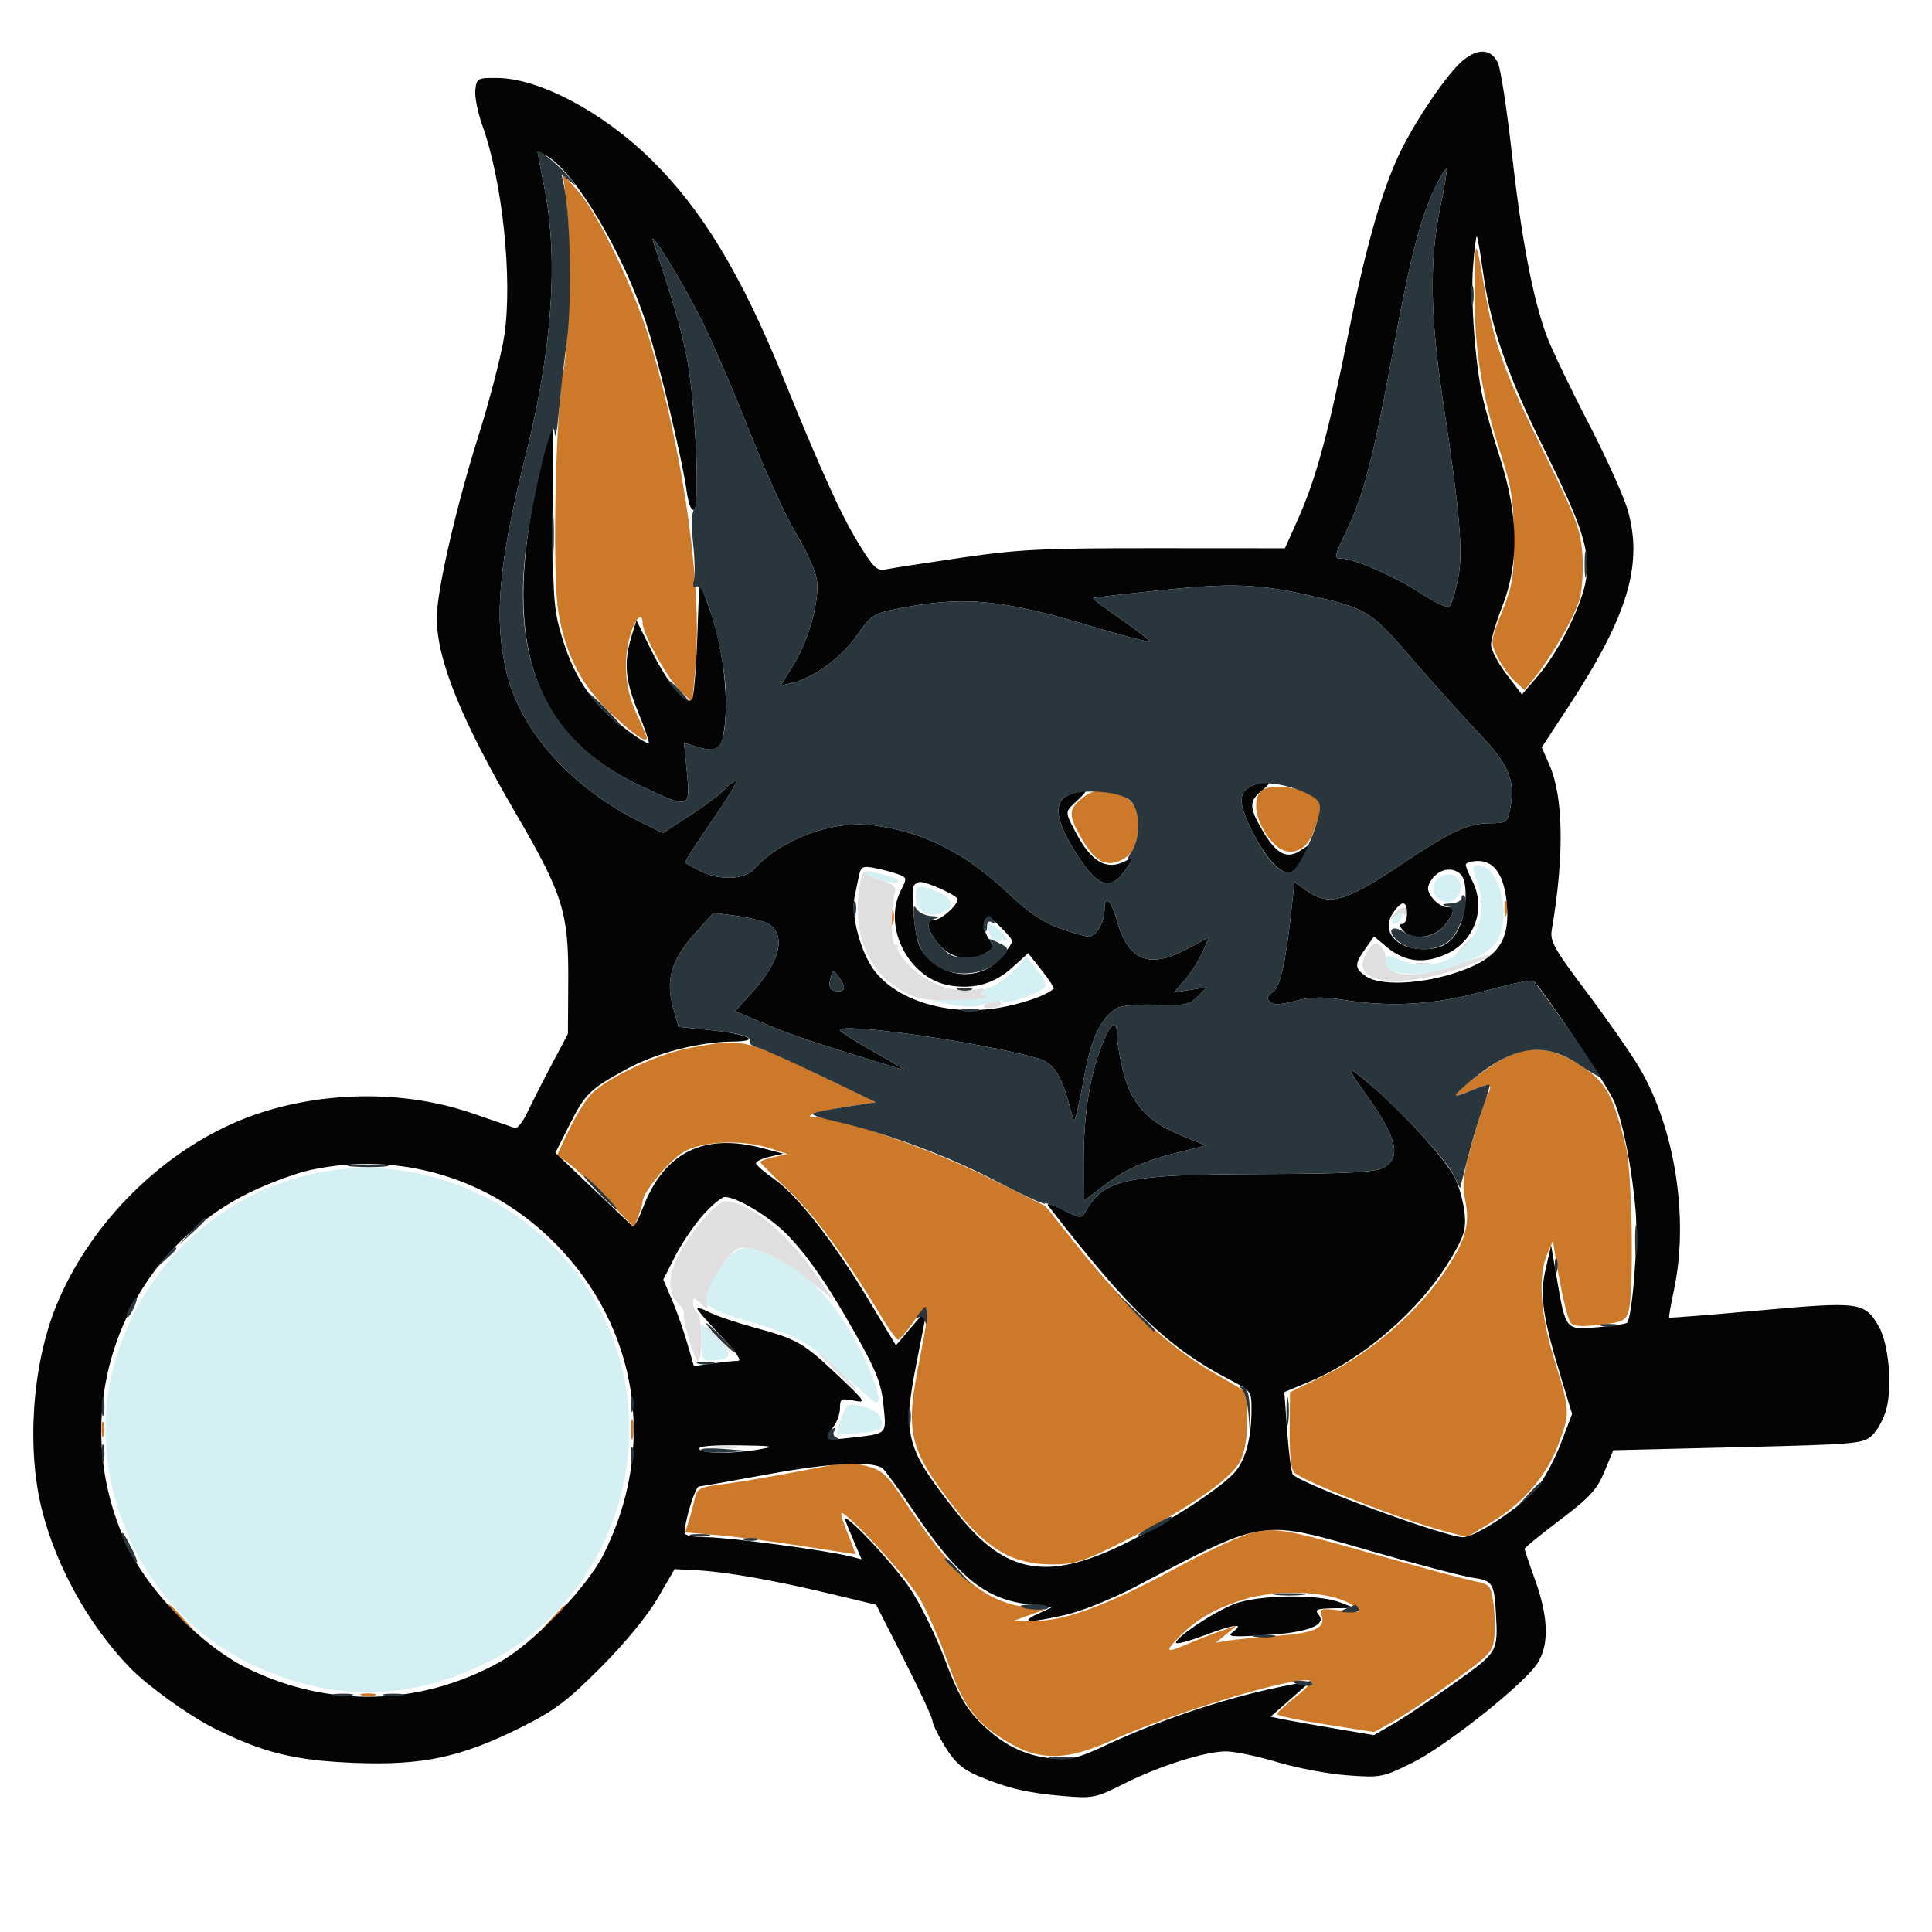
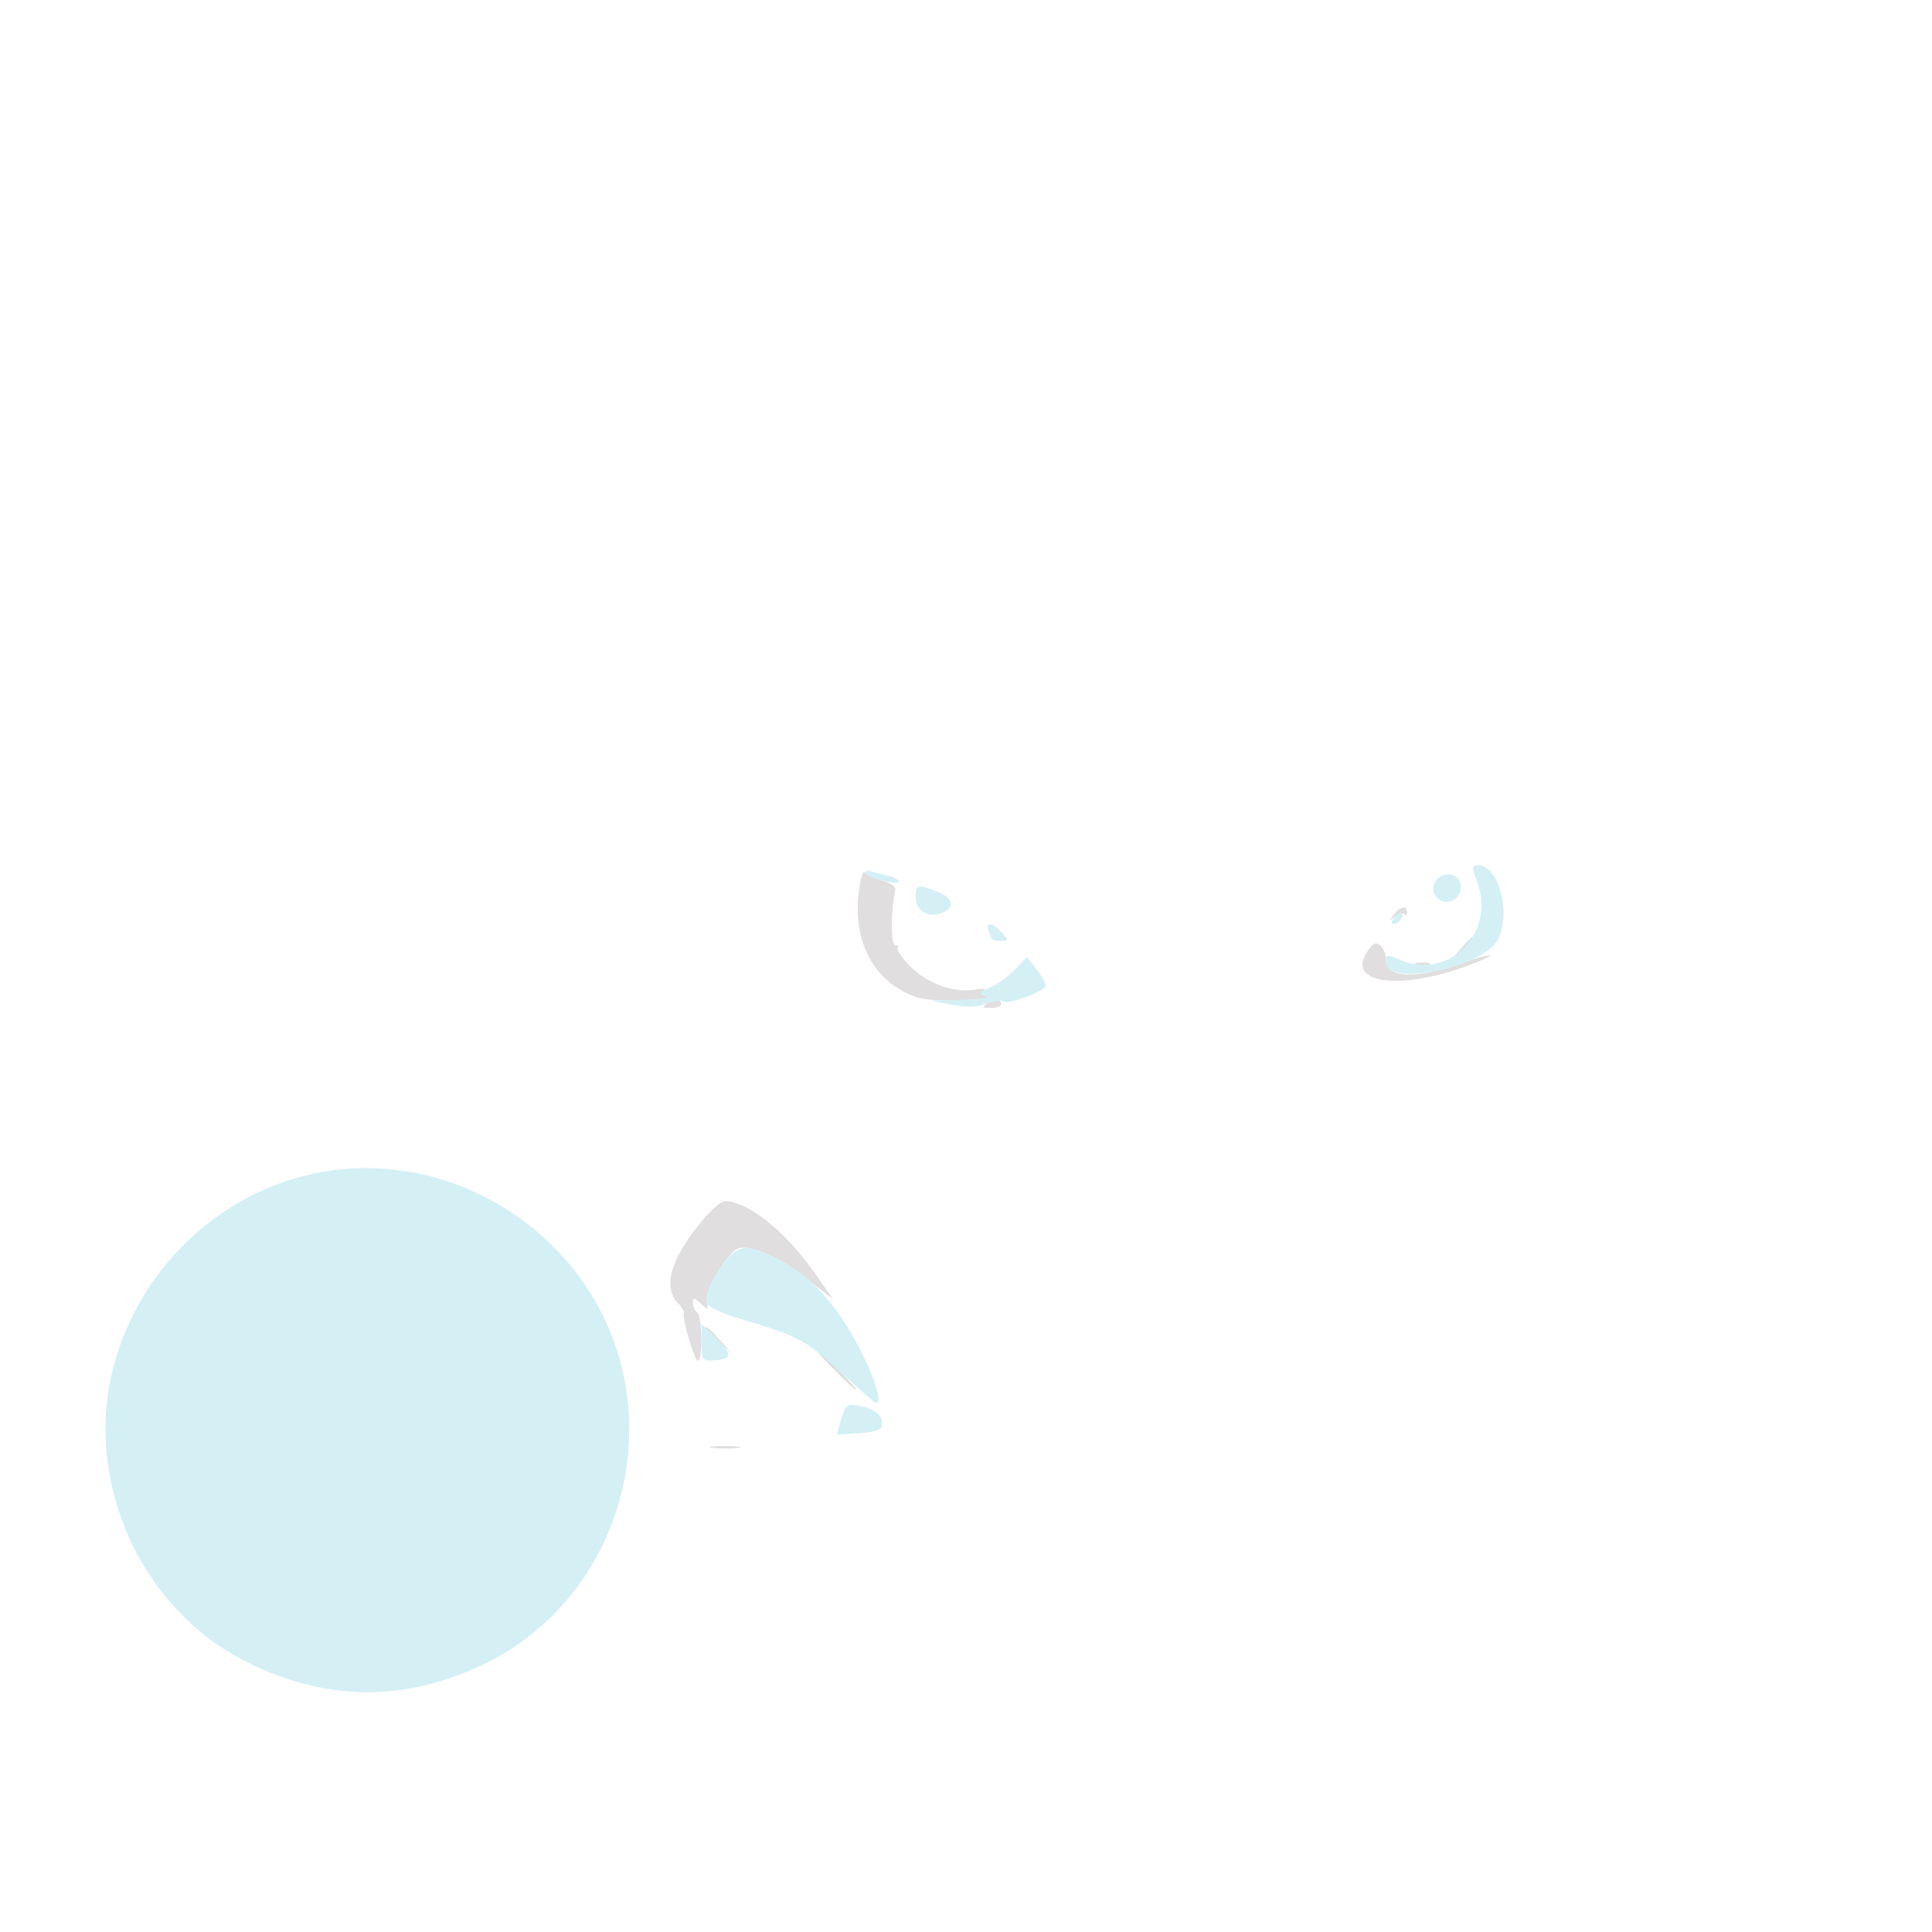
<svg xmlns="http://www.w3.org/2000/svg" width="460" height="460" viewBox="0 0 460 460" version="1.1">
-   <path d="M 134.768 47.500 C 135.882 56.631, 135.484 81.745, 134.119 88.500 C 132.278 97.604, 131.462 136.982, 132.934 145.653 C 134.718 156.161, 138.570 163.469, 145.899 170.250 C 151.302 175.249, 154 177.030, 154 175.599 C 154 175.379, 152.879 172.791, 151.510 169.849 C 148.755 163.932, 148.273 157.159, 150.158 150.866 C 151.278 147.129, 153 145.598, 153 148.340 C 153 150.844, 158.928 161.556, 161.876 164.381 L 164.811 167.193 165.513 159.703 C 167.306 140.572, 163.087 109.612, 154.869 81.591 C 151.274 69.333, 142.485 50.953, 137.611 45.500 L 134.036 41.500 134.768 47.500 M 351.079 69.119 C 350.986 82.813, 352.719 93.772, 357.149 107.505 C 359.910 116.063, 360.383 119.010, 360.437 128 C 360.493 137.307, 360.175 139.309, 357.642 145.622 C 354.862 152.551, 354.830 152.838, 356.449 156.250 C 357.364 158.179, 359.204 160.783, 360.538 162.036 L 362.964 164.315 365.232 161.533 C 369.405 156.415, 375.026 146.618, 376.130 142.538 C 376.731 140.317, 377.013 135.534, 376.756 131.908 C 376.346 126.108, 375.255 123.224, 367.682 107.908 C 358.116 88.562, 355.638 81.716, 353.414 68.500 C 351.305 55.966, 351.168 56.002, 351.079 69.119 M 300.750 188.025 C 297.520 190.008, 299.180 197.138, 303.857 201.371 C 306.812 204.045, 310.767 202.822, 312.446 198.714 C 315.233 191.898, 315.244 191.206, 312.588 189.466 C 309.422 187.391, 303.047 186.615, 300.750 188.025 M 257.723 190.003 C 254.353 192.654, 254.323 194.169, 257.531 199.644 C 260.620 204.914, 262.962 206.345, 266.374 205.048 C 269.585 203.827, 271 201.127, 271 196.221 C 271 191.609, 269.035 189.454, 263.973 188.515 C 261.219 188.005, 259.849 188.331, 257.723 190.003 M 358.195 216.500 C 358.215 218.150, 358.439 218.704, 358.693 217.731 C 358.947 216.758, 358.930 215.408, 358.656 214.731 C 358.382 214.054, 358.175 214.850, 358.195 216.500 M 212.195 218.500 C 212.215 220.150, 212.439 220.704, 212.693 219.731 C 212.947 218.758, 212.930 217.408, 212.656 216.731 C 212.382 216.054, 212.175 216.850, 212.195 218.500 M 164.364 249.476 C 156.839 250.841, 144.800 256.473, 140.754 260.519 C 139.489 261.783, 137.151 265.546, 135.557 268.881 L 132.659 274.944 135.580 277.129 C 137.186 278.331, 141.303 282.222, 144.730 285.776 L 150.959 292.237 151.980 289.554 C 152.541 288.078, 153 286.517, 153 286.085 C 153 283.994, 159.229 276.412, 162.646 274.343 C 167.110 271.641, 176.679 271.234, 183.500 273.457 L 187.500 274.761 184.250 275.505 C 182.463 275.915, 181 276.434, 181 276.659 C 181 276.884, 183.886 279.769, 187.414 283.069 C 193.565 288.822, 201.409 299.412, 209.400 312.750 C 211.460 316.188, 213.450 318.990, 213.822 318.979 C 214.195 318.967, 215.824 317.088, 217.441 314.803 C 219.059 312.518, 220.555 311.164, 220.765 311.795 C 220.975 312.426, 220.214 317.518, 219.074 323.111 C 215.385 341.197, 216.231 344.822, 227.519 359.292 C 235.037 368.929, 241.291 372.509, 250.567 372.484 C 255.892 372.469, 257.935 371.813, 267.270 367.116 C 282.492 359.457, 293.129 352.178, 295.248 347.971 C 296.397 345.691, 296.983 342.270, 296.955 338 L 296.914 331.500 288.316 326.500 C 278.311 320.682, 267.778 310.823, 256.631 296.843 L 248.932 287.186 234.716 280.095 C 221.904 273.704, 199.789 266, 194.253 266 C 190.524 266, 194.554 264.585, 201.247 263.545 L 208.500 262.418 196.500 256.616 C 177.032 247.204, 176.964 247.189, 164.364 249.476 M 357.103 252.538 C 352.905 254.937, 345.307 261, 346.497 261 C 346.809 261, 348.694 260.319, 350.686 259.487 C 354.818 257.760, 355.588 258.033, 354.152 260.716 C 353.597 261.754, 351.961 266.802, 350.518 271.935 C 348.337 279.693, 348.055 282.016, 348.844 285.716 C 350.075 291.488, 348.976 295.310, 343.903 302.907 C 337.676 312.232, 326.312 322.104, 315.965 327.176 L 307.144 331.500 307.072 340.628 C 307.023 346.828, 307.401 350.061, 308.250 350.710 C 311.515 353.203, 333.953 361.908, 343.896 364.539 L 349.293 365.967 355.101 362.439 C 362.766 357.782, 368.232 351.402, 371.080 343.785 C 373.871 336.322, 373.856 336.026, 370.029 323.595 C 366.719 312.841, 366.129 303.679, 368.414 298.500 L 369.737 295.500 370.397 299.500 C 371.754 307.723, 373.075 313.540, 373.875 314.817 C 374.494 315.804, 376.243 315.959, 380.864 315.436 C 386.396 314.810, 387.103 314.470, 387.764 312.119 C 389.077 307.448, 388.604 278.912, 387.115 273 C 383.968 260.497, 382.406 257.695, 376.371 253.721 C 369.309 249.070, 363.765 248.729, 357.103 252.538 M 150.252 340.500 C 150.263 342.700, 150.468 343.482, 150.707 342.238 C 150.946 340.994, 150.937 339.194, 150.687 338.238 C 150.437 337.282, 150.241 338.300, 150.252 340.500 M 24.195 340.500 C 24.215 342.150, 24.439 342.704, 24.693 341.731 C 24.947 340.758, 24.930 339.408, 24.656 338.731 C 24.382 338.054, 24.175 338.850, 24.195 340.500 M 189.500 350.458 C 182.900 351.709, 174.913 353.050, 171.751 353.438 C 166.571 354.074, 165.944 354.409, 165.418 356.822 C 165.097 358.295, 164.457 360.702, 163.997 362.172 L 163.158 364.844 170.829 365.496 C 175.048 365.854, 184.022 367.014, 190.772 368.074 C 197.521 369.133, 203.243 370, 203.486 370 C 203.730 370, 203.034 367.911, 201.939 365.358 C 200.845 362.806, 200.129 360.538, 200.348 360.319 C 201.209 359.458, 215.692 375.126, 218.794 380.275 C 220.606 383.282, 223.672 390.188, 225.608 395.621 C 229.516 406.588, 232.456 410.431, 240.500 415.087 C 247.745 419.281, 254.304 419.115, 264.475 414.480 C 279.023 407.850, 308.415 398.972, 311.933 400.144 C 312.525 400.342, 310.998 402.077, 308.542 404.001 C 306.086 405.926, 304.059 407.784, 304.038 408.130 C 304.017 408.477, 309.204 409.577, 315.564 410.574 L 327.129 412.388 331.562 409.966 C 334.001 408.634, 340.384 404.375, 345.748 400.501 C 354.993 393.824, 355.517 393.251, 355.826 389.479 C 356.005 387.291, 355.872 383.634, 355.530 381.353 C 354.960 377.549, 354.611 377.150, 351.320 376.532 C 349.347 376.162, 339.819 373.615, 330.148 370.872 C 305.646 363.924, 303.856 363.595, 298.058 364.986 C 295.381 365.628, 287.051 369.505, 279.547 373.600 C 264.029 382.070, 253.340 386.035, 246.324 385.924 L 241.500 385.848 245 384.580 L 248.500 383.311 243.995 382.631 C 233.990 381.120, 227.105 375.095, 215.632 357.809 C 211.107 350.992, 210.049 349.998, 206.321 349.059 C 204.007 348.477, 201.976 348.041, 201.807 348.092 C 201.638 348.143, 196.100 349.208, 189.500 350.458 M 295.836 380.919 C 289.101 383.073, 284.560 385.752, 280.563 389.930 C 277.219 393.425, 277.554 393.647, 282.782 391.406 C 284.827 390.530, 288.300 389.179, 290.500 388.404 L 294.500 386.997 292 389.056 L 289.500 391.115 292.500 390.617 C 294.150 390.342, 299.414 389.828, 304.198 389.473 C 313.165 388.809, 315.801 387.529, 314.607 384.418 C 314.071 383.021, 314.678 382.895, 319.245 383.450 C 324.006 384.030, 324.325 383.950, 322.640 382.604 C 318.003 378.901, 304.752 378.068, 295.836 380.919 M 40 382.313 C 40 382.485, 41.462 383.948, 43.250 385.563 L 46.500 388.500 43.563 385.250 C 40.825 382.221, 40 381.540, 40 382.313 M 131.437 385.250 L 128.500 388.500 131.750 385.563 C 133.537 383.948, 135 382.485, 135 382.313 C 135 381.540, 134.175 382.221, 131.437 385.250 M 86.269 403.693 C 87.242 403.947, 88.592 403.930, 89.269 403.656 C 89.946 403.382, 89.150 403.175, 87.500 403.195 C 85.850 403.215, 85.296 403.439, 86.269 403.693" stroke="none" fill="#cc7929" fill-rule="evenodd" />
  <path d="M 204.476 212.349 C 203.132 223.103, 207.168 231.982, 215.308 236.181 C 218.766 237.964, 220.988 238.308, 228 238.143 C 234.008 238.001, 236.060 238.240, 235 238.956 C 233.767 239.789, 233.889 239.972, 235.691 239.985 C 239.188 240.009, 239.319 238.229, 235.876 237.473 C 233.579 236.968, 233.106 236.551, 234.117 235.920 C 234.952 235.398, 234.011 235.296, 231.741 235.661 C 226.734 236.465, 220.112 233.869, 216.198 229.567 C 214.512 227.715, 213.403 225.930, 213.733 225.600 C 214.063 225.270, 213.802 225, 213.153 225 C 212.069 225, 212.065 216.433, 213.147 212.083 C 213.371 211.185, 212.217 210.291, 210 209.644 C 208.075 209.082, 206.204 208.186, 205.842 207.651 C 205.480 207.117, 204.865 209.231, 204.476 212.349 M 331.872 217.750 C 330.658 219.298, 330.683 219.357, 332.092 218.259 C 332.968 217.576, 333.980 217.313, 334.342 217.675 C 334.704 218.037, 335 217.808, 335 217.167 C 335 215.455, 333.445 215.745, 331.872 217.750 M 347.924 225.750 L 345.500 228.500 348.250 226.076 C 349.762 224.742, 351 223.505, 351 223.326 C 351 222.541, 350.190 223.180, 347.924 225.750 M 325.490 226.655 C 320.513 234.252, 333.421 235.930, 349.774 229.812 C 357.600 226.884, 355.616 226.624, 347.445 229.507 C 336.997 233.194, 330 232.796, 330 228.515 C 330 227.267, 329.382 225.732, 328.626 225.105 C 327.547 224.209, 326.875 224.542, 325.490 226.655 M 337.269 229.693 C 338.242 229.947, 339.592 229.930, 340.269 229.656 C 340.946 229.382, 340.150 229.175, 338.500 229.195 C 336.850 229.215, 336.296 229.439, 337.269 229.693 M 167.745 289.984 C 159.777 299.294, 157.592 306.449, 161.519 310.377 C 162.353 311.210, 162.937 312.254, 162.816 312.696 C 162.418 314.147, 165.359 324, 166.189 324 C 167.365 324, 167.188 313.234, 166 312.500 C 165.450 312.160, 165 311.164, 165 310.286 C 165 308.858, 165.197 308.868, 166.868 310.381 C 168.644 311.988, 168.715 311.959, 168.306 309.786 C 167.842 307.317, 173.231 298.232, 175.729 297.274 C 178.431 296.237, 185.002 299.093, 191.668 304.202 L 198.361 309.332 194.023 303.148 C 187.032 293.182, 178.064 286, 172.610 286 C 171.810 286, 169.621 287.793, 167.745 289.984 M 168 316.313 C 168 316.485, 169.463 317.948, 171.250 319.563 L 174.500 322.500 171.563 319.250 C 168.825 316.221, 168 315.540, 168 316.313 M 198.500 326 C 201.209 328.750, 203.650 331, 203.925 331 C 204.200 331, 202.209 328.750, 199.500 326 C 196.791 323.250, 194.350 321, 194.075 321 C 193.800 321, 195.791 323.250, 198.500 326 M 169.768 344.725 C 171.565 344.947, 174.265 344.943, 175.768 344.715 C 177.271 344.486, 175.800 344.304, 172.500 344.310 C 169.200 344.315, 167.971 344.502, 169.768 344.725" stroke="none" fill="#e0dedf" fill-rule="evenodd" />
-   <path d="M 348.178 14.504 C 344.747 17.391, 337.598 27.781, 333.733 35.500 C 329.280 44.391, 325.333 58.047, 321.064 79.334 C 316.293 103.127, 313.337 113.993, 308.989 123.717 L 305.938 130.540 275.219 130.520 C 248.424 130.503, 242.520 130.790, 229 132.771 C 220.475 134.020, 212.373 135.269, 210.996 135.547 C 208.789 135.991, 208 135.247, 204.347 129.275 C 200.264 122.599, 195.565 112.260, 186.655 90.351 C 176.456 65.271, 167.199 49.938, 155.049 38 C 143.532 26.685, 128.513 18.699, 118.500 18.566 C 113.709 18.503, 113.486 18.621, 113.169 21.397 C 112.988 22.990, 113.747 26.815, 114.857 29.897 C 119.626 43.142, 122.059 66.328, 120.092 79.784 C 119.439 84.248, 116.669 95.011, 113.937 103.701 C 108.517 120.937, 104 140.674, 104 147.122 C 104 157.066, 109.774 171.326, 122.944 193.907 C 134.005 212.872, 135.387 217.286, 135.293 233.334 L 135.218 246.167 131.417 253.334 C 129.327 257.275, 126.713 262.420, 125.609 264.767 C 124.505 267.114, 123.129 268.831, 122.551 268.583 C 121.973 268.335, 117.225 266.686, 112 264.919 C 94.305 258.932, 72.591 259.899, 55.555 267.433 C 37.031 275.625, 20.907 292.275, 13.330 311.035 C 7.643 325.114, 6.288 344.941, 10.010 359.590 C 13.453 373.138, 21.226 387.055, 30.955 397.094 C 35.137 401.408, 44.827 408.391, 50.812 411.403 C 62.550 417.311, 70.104 419.178, 84.543 419.739 C 100.614 420.365, 109.765 418.409, 124 411.305 C 132.031 407.297, 134.970 405.090, 143.010 397.032 C 148.758 391.270, 154.122 384.751, 156.572 380.549 L 160.623 373.598 166.035 373.885 C 172.976 374.253, 184.043 376.207, 197.740 379.482 L 208.600 382.079 215.316 395.289 C 219.011 402.555, 222.026 409.056, 222.017 409.735 C 222.007 410.414, 223.356 413.174, 225.014 415.868 C 227.310 419.600, 229.154 421.246, 232.764 422.784 C 239.713 425.745, 244.595 426.910, 253.026 427.618 C 260.233 428.223, 260.850 428.101, 267.526 424.741 C 276.048 420.452, 286.930 417, 291.929 417 C 293.974 417, 299.439 418.145, 304.074 419.545 C 308.708 420.945, 316.215 422.362, 320.756 422.694 C 328.769 423.280, 329.227 423.192, 336.256 419.716 C 343.567 416.101, 360.172 403.159, 365.250 397.118 C 368.891 392.787, 368.974 385.819, 365.500 376.189 C 364.125 372.377, 363 369.036, 363 368.764 C 363 368.492, 366.799 365.397, 371.442 361.885 C 378.505 356.543, 380.230 354.666, 381.999 350.397 L 384.113 345.294 413.807 344.574 C 442.127 343.888, 443.605 343.758, 445.761 341.743 C 447.005 340.581, 448.518 337.801, 449.123 335.565 C 450.611 330.065, 449.679 319.850, 447.318 315.796 C 443.943 310, 442.823 309.850, 418.987 312.001 C 407.223 313.063, 397.512 313.835, 397.405 313.716 C 397.299 313.597, 397.830 310.575, 398.585 307 C 402.167 290.046, 398.777 268.458, 390.289 254.159 C 388.219 250.672, 382.569 242.572, 377.733 236.159 C 370.168 226.126, 369.013 224.082, 369.454 221.500 C 372.459 203.894, 372.278 189.894, 368.945 182.219 L 367.085 177.939 373.510 168.133 C 387.559 146.691, 391.259 134.390, 387.554 121.448 C 386.618 118.177, 382.354 108.750, 378.078 100.500 C 373.803 92.250, 369.385 83.025, 368.261 80 C 364.983 71.182, 362.252 56.862, 359.963 36.490 C 358.789 26.045, 357.301 16.375, 356.655 15 C 355.047 11.574, 351.880 11.389, 348.178 14.504 M 128 36.215 C 128 36.372, 128.713 40.100, 129.584 44.500 C 133.013 61.817, 131.509 83.127, 125.036 108.934 C 118.732 134.068, 117.566 147.291, 120.541 159.912 C 123.903 174.176, 136.230 187.822, 153.201 196.067 L 157.856 198.329 164.309 194.124 C 167.859 191.812, 171.561 189.038, 172.536 187.960 C 173.512 186.882, 174.712 186, 175.204 186 C 175.695 186, 173.100 190.299, 169.436 195.554 C 165.773 200.809, 162.938 205.252, 163.138 205.427 C 163.337 205.602, 164.940 206.478, 166.700 207.373 C 171.312 209.718, 177.247 209.492, 179.595 206.884 C 185.982 199.788, 198.156 195.289, 207.733 196.486 C 219.834 197.998, 229.775 202.993, 240.140 212.771 C 244.916 217.276, 248.445 219.659, 252.398 221.049 C 255.452 222.122, 258.474 223, 259.115 223 C 260.955 223, 262.933 219.761, 262.968 216.691 C 263.012 212.825, 264.480 214.079, 265.934 219.224 C 268.599 228.654, 273.510 230.729, 282.266 226.123 L 287.889 223.165 286.238 226.833 C 285.331 228.850, 283.443 231.799, 282.044 233.387 L 279.500 236.273 283.440 235.669 L 287.380 235.064 285.159 237.282 C 283.199 239.239, 282.058 239.467, 275.457 239.221 C 271.343 239.068, 267.113 239.404, 266.058 239.969 C 262.505 241.870, 259.927 246.877, 258.466 254.712 C 257.667 258.995, 256.725 263.625, 256.373 265 C 255.760 267.390, 255.693 267.347, 254.835 264 C 252.806 256.084, 250.856 253.055, 247.101 251.989 C 233.398 248.096, 200 243.349, 200 245.294 C 200 245.617, 203.713 247.973, 208.250 250.529 C 212.787 253.085, 215.825 254.970, 215 254.718 C 194.825 248.567, 188.291 246.393, 182.271 243.828 L 175.041 240.748 179.520 235.767 C 185.918 228.651, 187.215 222.256, 182.747 219.865 C 181.646 219.275, 178.304 218.462, 175.321 218.057 L 169.897 217.321 165.462 222.254 C 159.866 228.477, 158.416 233.341, 160.234 239.785 L 161.564 244.500 168.831 245.228 C 178.074 246.154, 181.699 247.918, 174.500 247.987 C 166.360 248.065, 156.221 250.696, 149.134 254.571 C 140.373 259.360, 139.354 260.364, 135.509 267.985 L 132.237 274.470 141.150 282.985 C 146.052 287.668, 150.319 291.725, 150.632 292 C 150.945 292.275, 152.022 290.337, 153.025 287.692 C 158.073 274.396, 167.488 269.657, 181.500 273.360 L 186.500 274.681 183.250 275.420 C 181.463 275.826, 180 276.512, 180 276.943 C 180 277.375, 181.881 279.027, 184.179 280.614 C 189.708 284.432, 198.241 295.293, 206.559 309.097 L 213.319 320.317 217.037 315.957 L 220.754 311.597 218.310 324.049 C 214.792 341.971, 215.532 344.730, 228.102 360.548 C 239.314 374.657, 249.263 376.496, 267.275 367.788 C 277.596 362.798, 290.059 354.785, 293.834 350.711 C 296.486 347.849, 297.941 342.631, 297.976 335.855 C 298 331.256, 297.947 331.182, 292.750 328.487 C 278.208 320.947, 268.689 311.819, 249.594 287.106 C 248.971 286.300, 250.396 286.672, 252.975 287.987 C 257.226 290.156, 257.480 290.177, 258.466 288.445 C 262.866 280.715, 267.969 279.633, 300.500 279.534 C 320.568 279.473, 327.127 279.139, 329.250 278.067 C 333.750 275.796, 332.721 271.076, 325.530 261 C 320.319 253.699, 320.329 253.281, 325.607 257.685 C 333.572 264.331, 344.380 276.174, 346.444 280.516 C 347.485 282.707, 348.515 286.525, 348.733 289 C 349.070 292.824, 348.556 294.457, 345.315 299.866 C 338.020 312.040, 324.505 323.698, 311.378 329.139 L 305.796 331.453 306.489 340.976 C 306.871 346.214, 307.479 350.774, 307.841 351.108 C 310.633 353.687, 344.126 366, 348.349 366 C 351.334 366, 362.313 358.657, 365.981 354.206 C 367.641 352.193, 370.192 347.423, 371.651 343.606 L 374.302 336.666 372 329.083 C 367.273 313.520, 366.540 308.620, 367.990 302.275 L 369.310 296.500 370.619 304.091 C 372.815 316.824, 372.679 316.656, 380.326 316.015 C 383.924 315.713, 387.097 315.236, 387.378 314.955 C 388.638 313.695, 390.042 295.846, 389.454 288.558 C 388.655 278.645, 386.463 267.352, 384.362 262.325 C 382.774 258.523, 366.669 234.532, 365.023 233.514 C 364.536 233.213, 359.304 234.325, 353.396 235.984 C 341.735 239.258, 331.080 239.891, 319.436 238.001 C 314.947 237.272, 312.074 237.353, 308.367 238.315 C 304.628 239.285, 303.093 239.325, 302.298 238.474 C 301.535 237.657, 301.734 237.022, 303.003 236.230 C 304.801 235.107, 306.141 229.187, 307.527 216.252 L 308.196 210.003 311.002 212.002 C 316.321 215.789, 320.183 214.802, 332.642 206.470 C 345.652 197.768, 349.416 196, 354.923 196 C 358.687 196, 358.946 195.805, 359.566 192.500 C 360.828 185.774, 359.302 182.107, 352.105 174.560 C 348.402 170.677, 341.238 162.699, 336.185 156.830 C 326.228 145.265, 325.490 144.819, 311 141.606 C 299.306 139.014, 292.934 138.812, 276.490 140.516 C 267.695 141.426, 260.387 142.284, 260.248 142.421 C 260.109 142.558, 263.148 144.844, 267 147.500 C 270.852 150.156, 273.829 152.505, 273.614 152.719 C 273.400 152.933, 267.212 151.305, 259.862 149.101 C 238.036 142.555, 229.055 141.784, 213 145.078 C 207.981 146.107, 207.194 146.653, 204 151.313 C 200.463 156.474, 193.853 161.334, 188.682 162.575 L 185.864 163.251 188.891 158.331 C 192.684 152.167, 195.253 142.698, 194.454 137.830 C 194.123 135.812, 191.864 130.862, 189.435 126.830 C 187.006 122.799, 182.022 111.850, 178.360 102.500 C 174.698 93.150, 169.552 81.225, 166.926 76 C 162.189 66.578, 154.214 53.659, 155.505 57.500 C 160.272 71.689, 162.158 78.189, 163.536 85.184 C 165.536 95.338, 166.723 120.435, 165.247 121.347 C 164.634 121.726, 163.951 120.080, 163.544 117.240 C 162.319 108.711, 157.022 86.701, 153.860 77 C 148.310 59.979, 136.719 40.596, 129.912 36.953 C 128.860 36.390, 128 36.058, 128 36.215 M 342.174 43.660 C 338.462 50.936, 335.908 60.536, 331.961 82.048 C 327.193 108.033, 324.788 117.534, 320.926 125.643 C 317.555 132.721, 317.499 133, 319.462 133 C 322.383 133, 331.934 137.158, 337.960 141.052 C 341.352 143.245, 344.519 144.797, 344.997 144.502 C 345.474 144.207, 346.409 141.385, 347.074 138.233 C 348.445 131.730, 347.709 122.822, 343.501 95 C 340.512 75.240, 340.334 61.884, 342.894 49.500 C 343.917 44.550, 344.616 40.344, 344.447 40.153 C 344.278 39.962, 343.255 41.540, 342.174 43.660 M 350.722 63.489 C 350.115 71.520, 351.215 86.498, 353.006 94.584 C 353.605 97.288, 355.527 104, 357.278 109.500 C 361.547 122.909, 361.675 134.116, 357.678 144.369 C 356.205 148.147, 355 152.245, 355 153.475 C 355 154.706, 356.656 157.881, 358.680 160.532 L 362.361 165.353 366.166 160.934 C 371.201 155.089, 376.870 143.656, 377.641 137.794 C 378.557 130.829, 376.763 125.319, 367.449 106.500 C 358.698 88.818, 354.904 77.735, 353.057 64.456 C 352.459 60.155, 351.817 56.484, 351.631 56.297 C 351.444 56.111, 351.036 59.347, 350.722 63.489 M 128.689 111.332 C 119.075 152.151, 126.214 174.749, 152.647 187.171 C 164.239 192.619, 164.413 192.567, 163.560 183.911 L 162.861 176.821 165.181 177.584 C 169.851 179.119, 171.413 178.650, 172.104 175.500 C 173.890 167.372, 172.229 153.342, 168.265 143.073 L 166.500 138.500 166 152.169 C 165.725 159.688, 165.161 166.177, 164.746 166.590 C 163.362 167.969, 158.922 162.622, 155.202 155.095 L 151.522 147.649 150.338 151.574 C 148.472 157.759, 148.842 161.971, 151.914 169.500 C 153.485 173.350, 154.629 176.656, 154.455 176.846 C 153.826 177.539, 145.230 171.026, 142.161 167.531 C 138.071 162.872, 135.369 157.488, 133.236 149.749 C 131.820 144.608, 131.547 139.644, 131.694 121.750 C 131.793 109.787, 131.758 100, 131.616 100 C 131.474 100, 130.157 105.099, 128.689 111.332 M 298.389 186.980 C 294.815 188.424, 294.701 190.951, 297.914 197.478 C 301.309 204.374, 305.174 208.531, 307.397 207.678 C 308.221 207.362, 309.620 205.703, 310.505 203.991 L 312.114 200.879 309.624 202.511 C 306.338 204.664, 303.872 203.343, 300.531 197.644 C 297.339 192.196, 297.355 190.652, 300.635 188.073 C 303.313 185.966, 302.218 185.433, 298.389 186.980 M 254.750 189.162 C 250.845 190.589, 251.108 194.770, 255.566 202.109 C 261.282 211.518, 264.423 212.582, 268.429 206.467 C 270.098 203.921, 270.090 203.881, 268.137 204.927 C 263.454 207.433, 259.779 205.288, 255.913 197.790 C 253.513 193.135, 253.488 193.379, 256.646 190.452 C 259.478 187.828, 259.102 187.573, 254.750 189.162 M 349 205.886 C 349 206.373, 349.672 208.060, 350.494 209.636 C 353.944 216.252, 351.118 224.175, 344.220 227.227 C 338.877 229.590, 334.365 229.019, 330.112 225.440 L 327.164 222.960 325.082 225.885 C 322.451 229.579, 322.471 230.516, 325.223 232.443 C 328.378 234.654, 337.442 234.413, 345.645 231.900 C 356.246 228.652, 359.540 224.523, 358.786 215.429 C 358.216 208.561, 355.891 205, 351.977 205 C 350.340 205, 349 205.399, 349 205.886 M 204.512 208.527 C 204.230 209.887, 203.754 212.176, 203.453 213.613 C 202.577 217.793, 204.869 226.520, 207.966 230.794 C 213.269 238.115, 225.492 241.918, 237.534 239.995 C 243.055 239.113, 248.991 237.076, 250.871 235.419 C 251.074 235.239, 249.791 233.261, 248.018 231.023 L 244.795 226.953 240.957 230.420 C 236.776 234.198, 231.958 235.579, 226.218 234.648 C 216.380 233.051, 210.013 220.677, 214.532 211.938 C 215.997 209.105, 215.964 208.938, 213.782 208.136 C 212.527 207.675, 210.043 207.018, 208.262 206.676 C 205.398 206.126, 204.965 206.340, 204.512 208.527 M 341.571 208.571 C 340.707 209.436, 340 210.754, 340 211.500 C 340 213.282, 342.761 216, 344.571 216 C 346.547 216, 346.359 217.273, 343.927 220.365 C 341.554 223.383, 336.082 224.008, 334 221.500 C 333.140 220.464, 333.102 220, 333.878 220 C 334.495 220, 335 218.875, 335 217.500 C 335 214.309, 333.680 214.313, 331.585 217.510 C 328.798 221.765, 332.497 226, 339 226 C 343.422 226, 345.949 224.367, 347.585 220.452 C 349.314 216.312, 349.428 209.828, 347.800 208.200 C 346.139 206.539, 343.443 206.700, 341.571 208.571 M 217.527 210.957 C 217.202 211.483, 217.248 214.966, 217.630 218.696 C 218.195 224.204, 218.834 225.988, 221.035 228.188 C 226.128 233.282, 234.016 233.146, 238.440 227.889 C 239.848 226.216, 241 224.515, 241 224.110 C 241 223.705, 239.663 222.094, 238.030 220.528 C 235.470 218.076, 234.971 217.913, 234.420 219.349 C 234.068 220.266, 234.462 222.056, 235.295 223.327 C 236.680 225.441, 236.647 225.739, 234.918 226.819 C 231.287 229.087, 226.405 228.270, 223.589 224.923 C 220.694 221.482, 220.237 219, 222.500 219 C 224.127 219, 228 215.555, 228 214.109 C 228 213.248, 220.916 210, 219.039 210 C 218.532 210, 217.852 210.431, 217.527 210.957 M 197.764 232.794 C 197.156 235.120, 197.678 236, 199.667 236 C 201.363 236, 201.360 234.874, 199.655 232.543 C 198.366 230.780, 198.288 230.790, 197.764 232.794 M 262.100 249.463 C 259.338 256.845, 258.017 265.652, 258.008 276.743 L 258 285.987 262.630 282.452 C 268.043 278.321, 272.117 276.495, 280.787 274.318 L 287.096 272.733 281.343 270.395 C 273.396 267.165, 269.445 262.912, 267.540 255.540 C 266.693 252.262, 266 248.324, 266 246.790 C 266 242.374, 264.321 243.525, 262.100 249.463 M 74 278.555 C 70.425 279.323, 63.792 281.782, 59.260 284.019 C 27.965 299.469, 15.206 337.365, 30.694 368.865 C 35.960 379.574, 48.528 392.188, 59 397.276 C 78.480 406.739, 100.114 406.175, 119 395.711 C 126.916 391.325, 139.766 377.975, 143.750 370 C 156.467 344.536, 151.951 315.945, 132.044 295.906 C 116.694 280.453, 95.149 274.013, 74 278.555 M 167.302 289.394 C 165.175 291.811, 162.195 296.237, 160.682 299.229 L 157.929 304.669 159.953 309.390 C 161.066 311.986, 162.704 316.615, 163.594 319.676 L 165.212 325.243 169.746 324.621 C 172.239 324.280, 174.960 324, 175.792 324 C 176.676 324, 174.957 321.539, 171.652 318.074 C 168.543 314.815, 166 311.879, 166 311.549 C 166 311.219, 167.308 311.625, 168.907 312.452 C 170.506 313.279, 175.343 314.918, 179.657 316.095 C 189.876 318.883, 191.199 319.643, 199.500 327.485 C 206.175 333.792, 206.349 334.070, 203.250 333.470 C 200.315 332.902, 200 333.073, 200 335.229 C 200 336.543, 199.339 338.491, 198.532 339.559 C 196.228 342.605, 196.672 342.999, 201.750 342.416 C 211.548 341.291, 211.040 341.744, 210.372 334.735 C 209.891 329.691, 208.756 326.669, 204.428 318.920 C 197.564 306.626, 192.783 299.582, 187.626 294.166 C 183.600 289.936, 175.517 285, 172.618 285 C 171.822 285, 169.429 286.977, 167.302 289.394 M 166.500 345 C 167.223 346.169, 174.570 346.195, 181 345.051 C 184.778 344.379, 183.926 344.230, 175.691 344.125 C 169.376 344.045, 166.102 344.356, 166.500 345 M 183 350.990 C 174.475 352.560, 167.015 353.879, 166.422 353.922 C 165.510 353.988, 163 362.169, 163 365.076 C 163 365.584, 165.363 366.002, 168.250 366.005 C 173.337 366.009, 196.607 369.109, 202.316 370.543 L 205.131 371.250 203.475 367.375 C 202.564 365.244, 201.570 362.825, 201.267 362 C 200.181 359.046, 212.192 371.629, 216.538 378 C 218.977 381.575, 222.746 389.217, 224.913 394.982 C 227.934 403.019, 229.832 406.469, 233.046 409.773 C 238.335 415.208, 243.837 418.032, 250.378 418.671 C 254.764 419.099, 256.605 418.655, 263.195 415.580 C 277.304 408.998, 293.509 403.713, 307.726 401.057 L 312.193 400.222 307.355 404.479 L 302.518 408.735 305.509 409.358 C 307.154 409.701, 312.687 410.688, 317.805 411.553 L 327.110 413.125 331.805 410.423 C 334.387 408.936, 340.887 404.590, 346.250 400.765 C 356.727 393.293, 356.687 393.360, 356.164 384 C 355.773 376.997, 355.333 376.319, 350.766 375.674 C 348.420 375.343, 337.725 372.548, 327 369.462 C 299.729 361.617, 301.703 361.323, 270 377.956 C 264.775 380.698, 257.486 383.629, 253.803 384.470 C 245.124 386.453, 242.506 386.384, 247 384.293 L 250.500 382.664 244.827 381.972 C 234.414 380.702, 228.099 375.507, 217.117 359.174 C 213.779 354.209, 210.575 349.856, 209.998 349.499 C 207.258 347.805, 197.311 348.354, 183 350.990 M 293.852 381.911 C 288.963 383.823, 280 389.785, 280 391.125 C 280 391.557, 282.935 390.806, 286.523 389.455 C 293.813 386.711, 296.444 386.348, 293.638 388.474 C 292.007 389.709, 292.940 389.815, 301.138 389.326 C 311.398 388.713, 316.029 386.944, 313.944 384.433 C 312.941 383.224, 313.515 382.988, 317.628 382.924 L 322.500 382.848 319 381.500 C 313.746 379.477, 299.481 379.710, 293.852 381.911" stroke="none" fill="#040404" fill-rule="evenodd" />
-   <path d="M 128 36.215 C 128 36.372, 128.713 40.100, 129.584 44.500 C 133.013 61.817, 131.509 83.127, 125.036 108.934 C 118.732 134.068, 117.566 147.291, 120.541 159.912 C 123.903 174.176, 136.230 187.822, 153.201 196.067 L 157.856 198.329 164.309 194.124 C 167.859 191.812, 171.561 189.038, 172.536 187.960 C 173.512 186.882, 174.712 186, 175.204 186 C 175.695 186, 173.100 190.299, 169.436 195.554 C 165.773 200.809, 162.938 205.252, 163.138 205.427 C 163.337 205.602, 164.940 206.478, 166.700 207.373 C 171.312 209.718, 177.247 209.492, 179.595 206.884 C 185.982 199.788, 198.156 195.289, 207.733 196.486 C 219.834 197.998, 229.775 202.993, 240.140 212.771 C 244.916 217.276, 248.445 219.659, 252.398 221.049 C 255.452 222.122, 258.474 223, 259.115 223 C 260.955 223, 262.933 219.761, 262.968 216.691 C 263.012 212.825, 264.480 214.079, 265.934 219.224 C 268.599 228.654, 273.510 230.729, 282.266 226.123 L 287.889 223.165 286.238 226.833 C 285.331 228.850, 283.443 231.799, 282.044 233.387 L 279.500 236.273 283.440 235.669 L 287.380 235.064 285.159 237.282 C 283.199 239.239, 282.058 239.467, 275.457 239.221 C 271.343 239.068, 267.113 239.404, 266.058 239.969 C 262.505 241.870, 259.927 246.877, 258.466 254.712 C 257.667 258.995, 256.725 263.625, 256.373 265 C 255.760 267.390, 255.693 267.347, 254.835 264 C 252.806 256.084, 250.856 253.055, 247.101 251.989 C 233.398 248.096, 200 243.349, 200 245.294 C 200 245.617, 203.713 247.973, 208.250 250.529 C 212.787 253.085, 215.825 254.970, 215 254.718 C 194.825 248.567, 188.291 246.393, 182.271 243.828 L 175.041 240.748 179.520 235.767 C 185.918 228.651, 187.215 222.256, 182.747 219.865 C 181.646 219.275, 178.304 218.462, 175.321 218.057 L 169.897 217.321 165.462 222.254 C 159.867 228.477, 158.416 233.341, 160.234 239.785 L 161.563 244.500 168.213 245.161 C 175.976 245.932, 179.231 246.818, 178.521 247.965 C 178.242 248.417, 179.038 249.044, 180.289 249.358 C 181.540 249.672, 188.399 252.741, 195.532 256.179 L 208.500 262.430 201.247 263.551 C 197.258 264.168, 193.768 264.899, 193.491 265.176 C 193.214 265.453, 195.578 266.253, 198.744 266.954 C 210.371 269.529, 225.715 275.208, 236.850 281.057 C 243.134 284.357, 248.494 286.839, 248.762 286.572 C 249.029 286.304, 251.089 287.025, 253.340 288.174 C 257.261 290.174, 257.476 290.185, 258.466 288.445 C 262.866 280.715, 267.969 279.633, 300.500 279.534 C 320.568 279.473, 327.127 279.139, 329.250 278.067 C 333.750 275.796, 332.721 271.076, 325.530 261 C 320.319 253.699, 320.329 253.281, 325.607 257.685 C 332.948 263.811, 344.275 276.008, 346.071 279.722 L 347.629 282.944 349.459 275.722 C 350.466 271.750, 352.114 266.277, 353.121 263.560 C 354.128 260.842, 354.807 258.474, 354.630 258.296 C 354.452 258.119, 352.677 258.655, 350.686 259.487 C 345.414 261.690, 345.330 261.402, 350.086 257.428 C 360.229 248.954, 367.559 247.819, 375.900 253.432 C 378.705 255.320, 381 256.650, 381 256.388 C 381 255.614, 365.961 234.094, 365.009 233.506 C 364.530 233.209, 359.304 234.325, 353.396 235.984 C 341.735 239.258, 331.080 239.891, 319.436 238.001 C 314.947 237.272, 312.074 237.353, 308.367 238.315 C 304.628 239.285, 303.093 239.325, 302.298 238.474 C 301.535 237.657, 301.734 237.022, 303.003 236.230 C 304.801 235.107, 306.141 229.187, 307.527 216.252 L 308.196 210.003 311.002 212.002 C 316.321 215.789, 320.183 214.802, 332.642 206.470 C 345.652 197.768, 349.416 196, 354.923 196 C 358.687 196, 358.946 195.805, 359.566 192.500 C 360.828 185.774, 359.302 182.107, 352.105 174.560 C 348.402 170.677, 341.238 162.699, 336.185 156.830 C 326.228 145.265, 325.490 144.819, 311 141.606 C 299.306 139.014, 292.934 138.812, 276.490 140.516 C 267.695 141.426, 260.387 142.284, 260.248 142.421 C 260.109 142.558, 263.148 144.844, 267 147.500 C 270.852 150.156, 273.829 152.505, 273.614 152.719 C 273.400 152.933, 267.212 151.305, 259.862 149.101 C 238.036 142.555, 229.055 141.784, 213 145.078 C 207.981 146.107, 207.194 146.653, 204 151.313 C 200.463 156.474, 193.853 161.334, 188.682 162.575 L 185.864 163.251 188.891 158.331 C 192.684 152.167, 195.253 142.698, 194.454 137.830 C 194.123 135.812, 191.864 130.862, 189.435 126.830 C 187.006 122.799, 182.022 111.850, 178.360 102.500 C 174.698 93.150, 169.552 81.225, 166.926 76 C 162.189 66.578, 154.214 53.659, 155.505 57.500 C 160.275 71.698, 162.157 78.189, 163.531 85.184 C 165.532 95.373, 166.700 119.425, 165.281 121.228 C 164.663 122.013, 164.563 125.122, 165.021 129.347 C 165.428 133.113, 165.520 137.121, 165.223 138.254 C 164.892 139.521, 165.081 140.068, 165.714 139.677 C 168.017 138.254, 173.040 157.449, 172.864 167 C 172.659 178.168, 171.561 179.681, 165.181 177.584 L 162.861 176.821 163.560 183.911 C 164.413 192.567, 164.239 192.619, 152.647 187.171 C 131.141 177.064, 122.253 159.505, 124.996 132.540 C 126.246 120.246, 131.647 97.624, 132.048 103 C 132.192 104.925, 132.627 102.900, 133.015 98.500 C 133.403 94.100, 134.289 86.225, 134.983 81 C 136.192 71.904, 135.831 51.804, 134.327 44.500 L 133.709 41.500 136.105 43.479 C 137.422 44.567, 136.925 43.743, 135 41.647 C 132.013 38.395, 128 35.280, 128 36.215 M 342.174 43.660 C 338.462 50.936, 335.908 60.536, 331.961 82.048 C 327.193 108.033, 324.788 117.534, 320.926 125.643 C 317.555 132.721, 317.499 133, 319.462 133 C 322.383 133, 331.934 137.158, 337.960 141.052 C 341.352 143.245, 344.519 144.797, 344.997 144.502 C 345.474 144.207, 346.409 141.385, 347.074 138.233 C 348.445 131.730, 347.709 122.822, 343.501 95 C 340.512 75.240, 340.334 61.884, 342.894 49.500 C 343.917 44.550, 344.616 40.344, 344.447 40.153 C 344.278 39.962, 343.255 41.540, 342.174 43.660 M 350.252 70.500 C 350.263 72.700, 350.468 73.482, 350.707 72.238 C 350.946 70.994, 350.937 69.194, 350.687 68.238 C 350.437 67.282, 350.241 68.300, 350.252 70.500 M 131.365 127.500 C 131.368 133, 131.536 135.122, 131.738 132.216 C 131.941 129.311, 131.939 124.811, 131.734 122.216 C 131.528 119.622, 131.363 122, 131.365 127.500 M 377.286 134.500 C 377.294 137.250, 377.488 138.256, 377.718 136.736 C 377.947 135.216, 377.941 132.966, 377.704 131.736 C 377.467 130.506, 377.279 131.750, 377.286 134.500 M 161 164.500 C 162.292 165.875, 163.574 167, 163.849 167 C 164.124 167, 163.292 165.875, 162 164.500 C 160.708 163.125, 159.426 162, 159.151 162 C 158.876 162, 159.708 163.125, 161 164.500 M 143.500 169 C 145.648 171.200, 147.631 173, 147.906 173 C 148.181 173, 146.648 171.200, 144.500 169 C 142.352 166.800, 140.369 165, 140.094 165 C 139.819 165, 141.352 166.800, 143.500 169 M 298.389 186.982 C 294.815 188.422, 294.701 190.951, 297.914 197.478 C 301.699 205.165, 305.394 208.866, 307.795 207.373 C 309.601 206.250, 313.830 196.713, 314.250 192.815 C 314.442 191.036, 313.690 190.119, 311 188.853 C 306.454 186.713, 301.046 185.911, 298.389 186.982 M 254.750 189.182 C 250.843 190.581, 251.107 194.769, 255.566 202.109 C 261.297 211.542, 264.420 212.586, 268.462 206.417 C 269.442 204.923, 269.647 204.100, 268.931 204.543 C 268.211 204.988, 268.384 204.290, 269.327 202.943 C 271.643 199.637, 271.519 192.780, 269.105 190.595 C 266.867 188.569, 258.703 187.766, 254.750 189.182 M 348 213.833 C 348 214.475, 346.762 215.052, 345.250 215.116 C 343.558 215.187, 343.173 215.408, 344.250 215.689 C 346.516 216.281, 346.456 217.151, 343.927 220.365 C 341.647 223.264, 337.378 223.878, 334.032 221.788 C 331.120 219.969, 330.145 221.884, 332.861 224.086 C 336.289 226.866, 342.457 226.634, 345.479 223.612 C 347.806 221.285, 349.862 214.528, 348.620 213.287 C 348.279 212.946, 348 213.192, 348 213.833 M 203.195 216.500 C 203.215 218.150, 203.439 218.704, 203.693 217.731 C 203.947 216.758, 203.930 215.408, 203.656 214.731 C 203.382 214.054, 203.175 214.850, 203.195 216.500 M 217.714 219.554 C 218.336 225.567, 220.018 228.441, 224.172 230.589 C 228.239 232.692, 234.390 231.922, 237.598 228.908 C 240.611 226.078, 240.591 225.782, 237.292 224.249 C 235.422 223.381, 234.955 223.355, 235.765 224.165 C 237.492 225.892, 234.318 227.929, 229.839 227.968 C 226.957 227.993, 225.627 227.345, 223.589 224.923 C 220.569 221.334, 220.299 219.330, 222.750 218.689 C 223.847 218.403, 223.493 218.189, 221.800 218.116 C 220.315 218.052, 218.672 217.237, 218.150 216.304 C 217.495 215.133, 217.360 216.139, 217.714 219.554 M 234.345 219.543 C 234.019 220.392, 234.034 221.367, 234.376 221.710 C 234.719 222.053, 235 221.557, 235 220.608 C 235 219.558, 235.452 219.161, 236.155 219.595 C 236.870 220.038, 237.038 219.870, 236.595 219.155 C 235.635 217.600, 235.052 217.701, 234.345 219.543 M 197.764 232.794 C 197.156 235.120, 197.678 236, 199.667 236 C 201.363 236, 201.360 234.874, 199.655 232.543 C 198.366 230.780, 198.288 230.790, 197.764 232.794 M 228.269 235.693 C 229.242 235.947, 230.592 235.930, 231.269 235.656 C 231.946 235.382, 231.150 235.175, 229.500 235.195 C 227.850 235.215, 227.296 235.439, 228.269 235.693 M 229.250 240.689 C 230.213 240.941, 231.787 240.941, 232.750 240.689 C 233.713 240.438, 232.925 240.232, 231 240.232 C 229.075 240.232, 228.287 240.438, 229.250 240.689 M 262.100 249.463 C 259.338 256.845, 258.017 265.652, 258.008 276.743 L 258 285.987 262.630 282.452 C 268.043 278.321, 272.117 276.495, 280.787 274.318 L 287.096 272.733 281.343 270.395 C 273.396 267.165, 269.445 262.912, 267.540 255.540 C 266.693 252.262, 266 248.324, 266 246.790 C 266 242.374, 264.321 243.525, 262.100 249.463 M 83.776 277.733 C 86.128 277.945, 89.728 277.942, 91.776 277.727 C 93.824 277.512, 91.900 277.339, 87.500 277.343 C 83.100 277.346, 81.424 277.522, 83.776 277.733 M 142.500 284 C 144.648 286.200, 146.631 288, 146.906 288 C 147.181 288, 145.648 286.200, 143.500 284 C 141.352 281.800, 139.369 280, 139.094 280 C 138.819 280, 140.352 281.800, 142.500 284 M 45.437 293.250 L 42.500 296.500 45.750 293.563 C 47.538 291.948, 49 290.485, 49 290.313 C 49 289.540, 48.175 290.221, 45.437 293.250 M 389.310 295.500 C 389.315 298.800, 389.502 300.029, 389.725 298.232 C 389.947 296.435, 389.943 293.735, 389.715 292.232 C 389.486 290.729, 389.304 292.200, 389.310 295.500 M 38.924 299.750 L 36.500 302.500 39.250 300.076 C 41.820 297.810, 42.459 297, 41.674 297 C 41.495 297, 40.258 298.238, 38.924 299.750 M 370.195 301.500 C 370.215 303.150, 370.439 303.704, 370.693 302.731 C 370.947 301.758, 370.930 300.408, 370.656 299.731 C 370.382 299.054, 370.175 299.850, 370.195 301.500 M 269.958 312.250 C 272.410 314.863, 274.548 317, 274.708 317 C 275.459 317, 274.665 316.102, 270.250 311.958 L 265.500 307.500 269.958 312.250 M 30.954 311.086 C 30.340 312.233, 30.026 313.360, 30.257 313.590 C 30.487 313.820, 31.189 312.882, 31.816 311.504 C 33.194 308.480, 32.523 308.154, 30.954 311.086 M 218.872 312.692 C 218.106 313.637, 218.018 314.073, 218.674 313.680 C 219.359 313.269, 220.042 313.710, 220.313 314.738 C 220.568 315.707, 220.729 315.262, 220.670 313.750 C 220.545 310.505, 220.614 310.545, 218.872 312.692 M 171 318.500 C 172.866 320.425, 174.617 322, 174.892 322 C 175.167 322, 173.866 320.425, 172 318.500 C 170.134 316.575, 168.383 315, 168.108 315 C 167.833 315, 169.134 316.575, 171 318.500 M 381.250 315.689 C 382.212 315.941, 383.788 315.941, 384.750 315.689 C 385.712 315.438, 384.925 315.232, 383 315.232 C 381.075 315.232, 380.288 315.438, 381.250 315.689 M 166.250 324.689 C 167.213 324.941, 168.787 324.941, 169.750 324.689 C 170.713 324.438, 169.925 324.232, 168 324.232 C 166.075 324.232, 165.287 324.438, 166.250 324.689 M 295.690 330.696 C 296.344 331.162, 297.061 334.009, 297.283 337.022 L 297.687 342.500 297.594 336.579 C 297.525 332.219, 297.104 330.551, 296 330.253 C 294.953 329.970, 294.860 330.104, 295.690 330.696 M 306.300 336 C 306.300 339.025, 306.487 340.262, 306.716 338.750 C 306.945 337.238, 306.945 334.762, 306.716 333.250 C 306.487 331.738, 306.300 332.975, 306.300 336 M 24.232 335 C 24.232 336.925, 24.438 337.712, 24.689 336.750 C 24.941 335.788, 24.941 334.212, 24.689 333.250 C 24.438 332.288, 24.232 333.075, 24.232 335 M 150.195 334.500 C 150.215 336.150, 150.439 336.704, 150.693 335.731 C 150.947 334.758, 150.930 333.408, 150.656 332.731 C 150.382 332.054, 150.175 332.850, 150.195 334.500 M 216.252 337.500 C 216.263 339.700, 216.468 340.482, 216.707 339.238 C 216.946 337.994, 216.937 336.194, 216.687 335.238 C 216.437 334.282, 216.241 335.300, 216.252 337.500 M 197.667 340.667 C 196.445 341.889, 196.979 343.001, 198.750 342.921 C 199.806 342.873, 200.002 342.641, 199.244 342.336 C 198.553 342.057, 198.242 341.418, 198.553 340.915 C 199.209 339.852, 198.640 339.693, 197.667 340.667 M 24.232 346 C 24.232 347.925, 24.438 348.712, 24.689 347.750 C 24.941 346.788, 24.941 345.212, 24.689 344.250 C 24.438 343.288, 24.232 344.075, 24.232 346 M 150.195 346.500 C 150.215 348.150, 150.439 348.704, 150.693 347.731 C 150.947 346.758, 150.930 345.408, 150.656 344.731 C 150.382 344.054, 150.175 344.850, 150.195 346.500 M 166.903 345.307 C 167.349 345.751, 170.141 345.970, 173.107 345.793 L 178.500 345.472 172.296 344.986 C 168.884 344.719, 166.457 344.863, 166.903 345.307 M 363.437 356.250 L 360.500 359.500 363.750 356.563 C 366.779 353.825, 367.460 353, 366.687 353 C 366.515 353, 365.052 354.462, 363.437 356.250 M 274.750 363.068 C 272.688 364.157, 271 365.271, 271 365.544 C 271 365.817, 272.800 365.122, 275 364 C 277.200 362.878, 279 361.743, 279 361.480 C 279 360.826, 278.993 360.828, 274.750 363.068 M 29 365.383 C 29 366.456, 31.975 372, 32.551 372 C 32.826 372, 32.308 370.538, 31.399 368.750 C 29.542 365.100, 29 364.339, 29 365.383 M 164.762 365.707 C 166.006 365.946, 167.806 365.937, 168.762 365.687 C 169.718 365.437, 168.700 365.241, 166.500 365.252 C 164.300 365.263, 163.518 365.468, 164.762 365.707 M 177.269 366.693 C 178.242 366.947, 179.592 366.930, 180.269 366.656 C 180.946 366.382, 180.150 366.175, 178.500 366.195 C 176.850 366.215, 176.296 366.439, 177.269 366.693 M 225 371.313 C 225 371.485, 226.463 372.948, 228.250 374.563 L 231.500 377.500 228.563 374.250 C 225.825 371.221, 225 370.540, 225 371.313 M 303.750 379.723 C 305.538 379.945, 308.462 379.945, 310.250 379.723 C 312.038 379.502, 310.575 379.320, 307 379.320 C 303.425 379.320, 301.962 379.502, 303.750 379.723 M 243 382.387 C 243 383.208, 249.116 383.621, 249.603 382.833 C 249.886 382.375, 248.516 382, 246.559 382 C 244.602 382, 243 382.174, 243 382.387 M 320.500 383 C 318.741 383.756, 318.838 383.868, 321.309 383.930 C 322.941 383.971, 323.859 383.581, 323.500 383 C 323.160 382.450, 322.796 382.032, 322.691 382.070 C 322.586 382.109, 321.600 382.527, 320.500 383 M 298.750 389.706 C 299.988 389.944, 302.012 389.944, 303.250 389.706 C 304.488 389.467, 303.475 389.272, 301 389.272 C 298.525 389.272, 297.512 389.467, 298.750 389.706 M 308 400.395 C 308 401.138, 312.010 401.793, 312.427 401.118 C 312.663 400.737, 311.763 400.334, 310.428 400.223 C 309.093 400.113, 308 400.190, 308 400.395 M 79.762 403.707 C 81.006 403.946, 82.806 403.937, 83.762 403.687 C 84.718 403.437, 83.700 403.241, 81.500 403.252 C 79.300 403.263, 78.518 403.468, 79.762 403.707 M 91.762 403.707 C 93.006 403.946, 94.806 403.937, 95.762 403.687 C 96.718 403.437, 95.700 403.241, 93.500 403.252 C 91.300 403.263, 90.518 403.468, 91.762 403.707 M 250.264 418.718 C 251.784 418.947, 254.034 418.941, 255.264 418.704 C 256.494 418.467, 255.250 418.279, 252.500 418.286 C 249.750 418.294, 248.744 418.488, 250.264 418.718" stroke="none" fill="#2a363e" fill-rule="evenodd" />
  <path d="M 351.780 210.261 C 356.065 222.177, 344.997 233.368, 333.627 228.617 C 330.187 227.180, 330 227.202, 330 229.032 C 330 235.123, 353.153 230.473, 356.668 223.676 C 359.880 217.464, 356.833 206, 351.969 206 C 350.370 206, 350.357 206.303, 351.780 210.261 M 206 207.825 C 206 208.244, 207.800 209.067, 210 209.654 C 212.200 210.242, 214 210.343, 214 209.880 C 214 209.417, 212.762 208.767, 211.250 208.436 C 209.738 208.104, 207.938 207.660, 207.250 207.448 C 206.563 207.236, 206 207.406, 206 207.825 M 342.051 209.439 C 339.521 212.487, 343.513 216.479, 346.561 213.949 C 348.698 212.176, 347.977 208.568, 345.412 208.202 C 344.264 208.038, 342.752 208.594, 342.051 209.439 M 218 213.378 C 218 216.499, 220.375 218.374, 223.377 217.620 C 227.385 216.614, 227.456 214.089, 223.522 212.445 C 218.810 210.476, 218 210.613, 218 213.378 M 332.020 218.476 C 331.231 219.426, 331.155 220, 331.819 220 C 333.027 220, 334.436 218.103, 333.743 217.409 C 333.491 217.158, 332.716 217.638, 332.020 218.476 M 235.393 221.582 C 235.727 222.452, 236 223.352, 236 223.582 C 236 223.812, 236.970 224, 238.155 224 C 240.247 224, 240.257 223.941, 238.500 222 C 236.336 219.609, 234.543 219.368, 235.393 221.582 M 241.628 230.866 C 240.053 232.510, 237.400 234.420, 235.731 235.111 C 233.050 236.222, 232.918 236.454, 234.599 237.114 C 235.741 237.562, 233.506 237.932, 229 238.042 L 221.500 238.224 226.500 239.199 C 230.017 239.884, 232.462 239.833, 234.744 239.024 C 236.528 238.392, 238.385 238.120, 238.869 238.419 C 240.206 239.245, 249.001 235.977, 248.995 234.656 C 248.992 234.020, 247.978 232.235, 246.741 230.689 L 244.491 227.878 241.628 230.866 M 74.462 279.473 C 51.504 284.471, 32.847 302.640, 26.935 325.756 C 19.918 353.191, 33.747 383.397, 59.030 395.861 C 78.100 405.262, 96.890 405.266, 115.942 395.874 C 140.711 383.664, 154.287 355.155, 148.501 327.500 C 141.562 294.336, 107.546 272.271, 74.462 279.473 M 172.641 300.404 C 169.170 304.954, 167.612 308.547, 168.315 310.378 C 168.632 311.206, 172.179 312.839, 176.196 314.008 C 189.794 317.963, 192.131 319.201, 200.152 326.702 C 204.444 330.716, 208.249 334, 208.608 334 C 210.378 334, 207.573 325.991, 203.009 318.016 C 197.630 308.616, 191.449 302.555, 183.500 298.889 C 177.710 296.218, 175.610 296.511, 172.641 300.404 M 167 319.603 C 167 323.517, 167.247 323.992, 169.250 323.930 C 174.364 323.770, 174.685 322.680, 170.750 318.853 L 167 315.206 167 319.603 M 200.297 337.810 C 199.665 339.829, 199.227 341.513, 199.324 341.551 C 199.421 341.590, 201.863 341.438, 204.750 341.214 C 208.966 340.887, 210 340.456, 210 339.026 C 210 336.760, 208.300 335.432, 204.473 334.710 C 201.684 334.184, 201.355 334.429, 200.297 337.810" stroke="none" fill="#d5f0f5" fill-rule="evenodd" />
</svg>